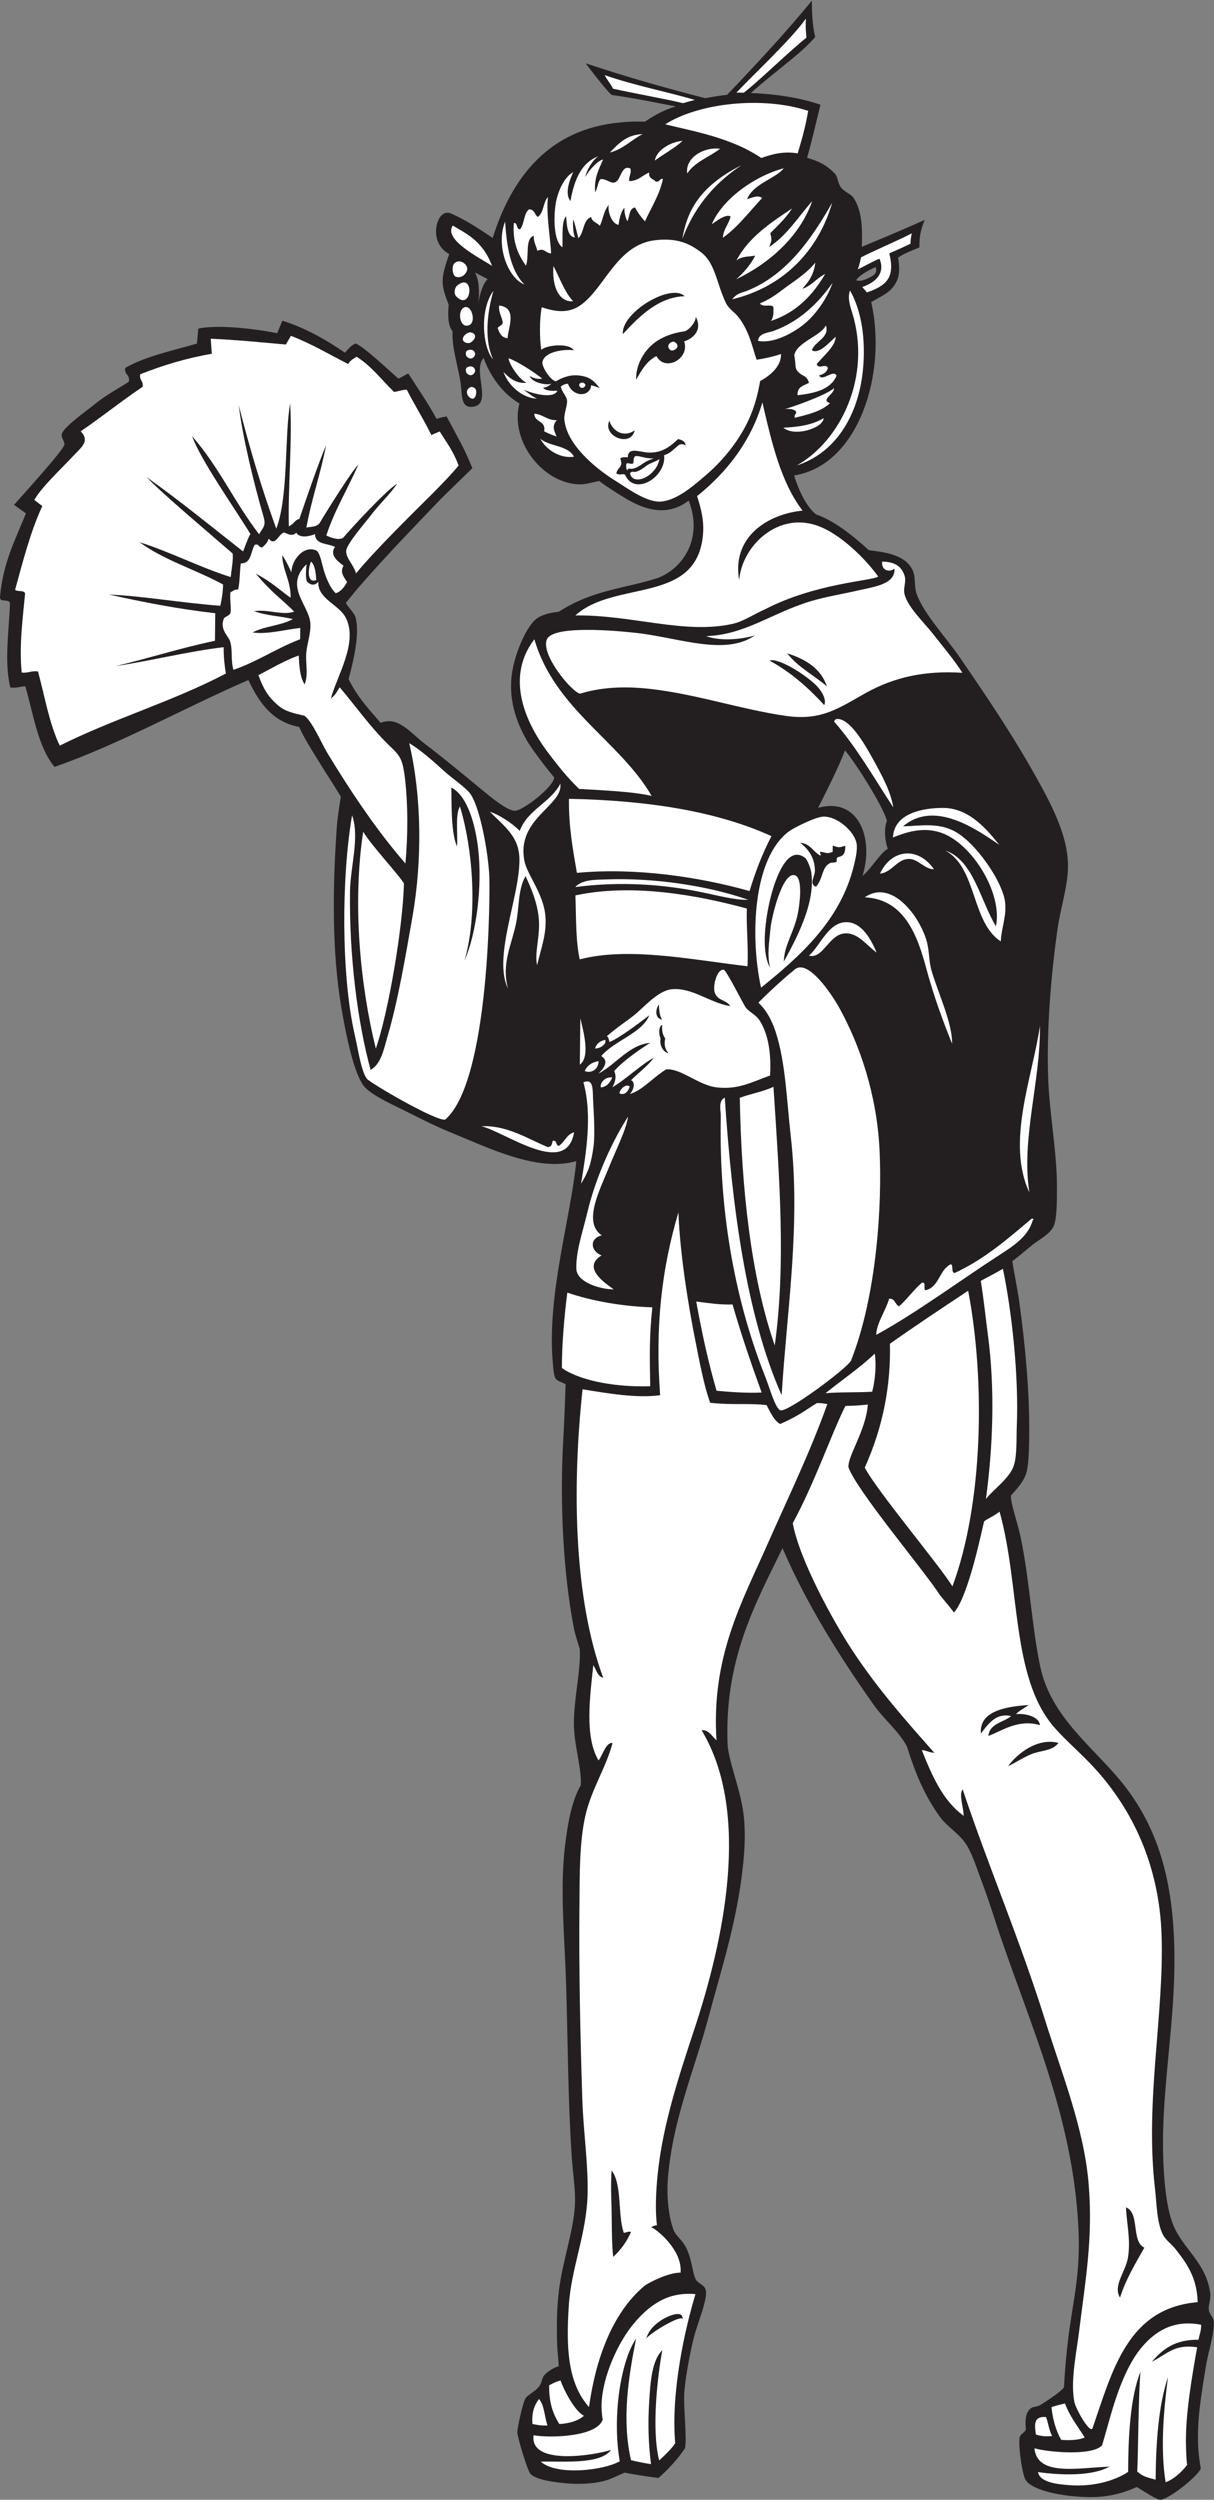
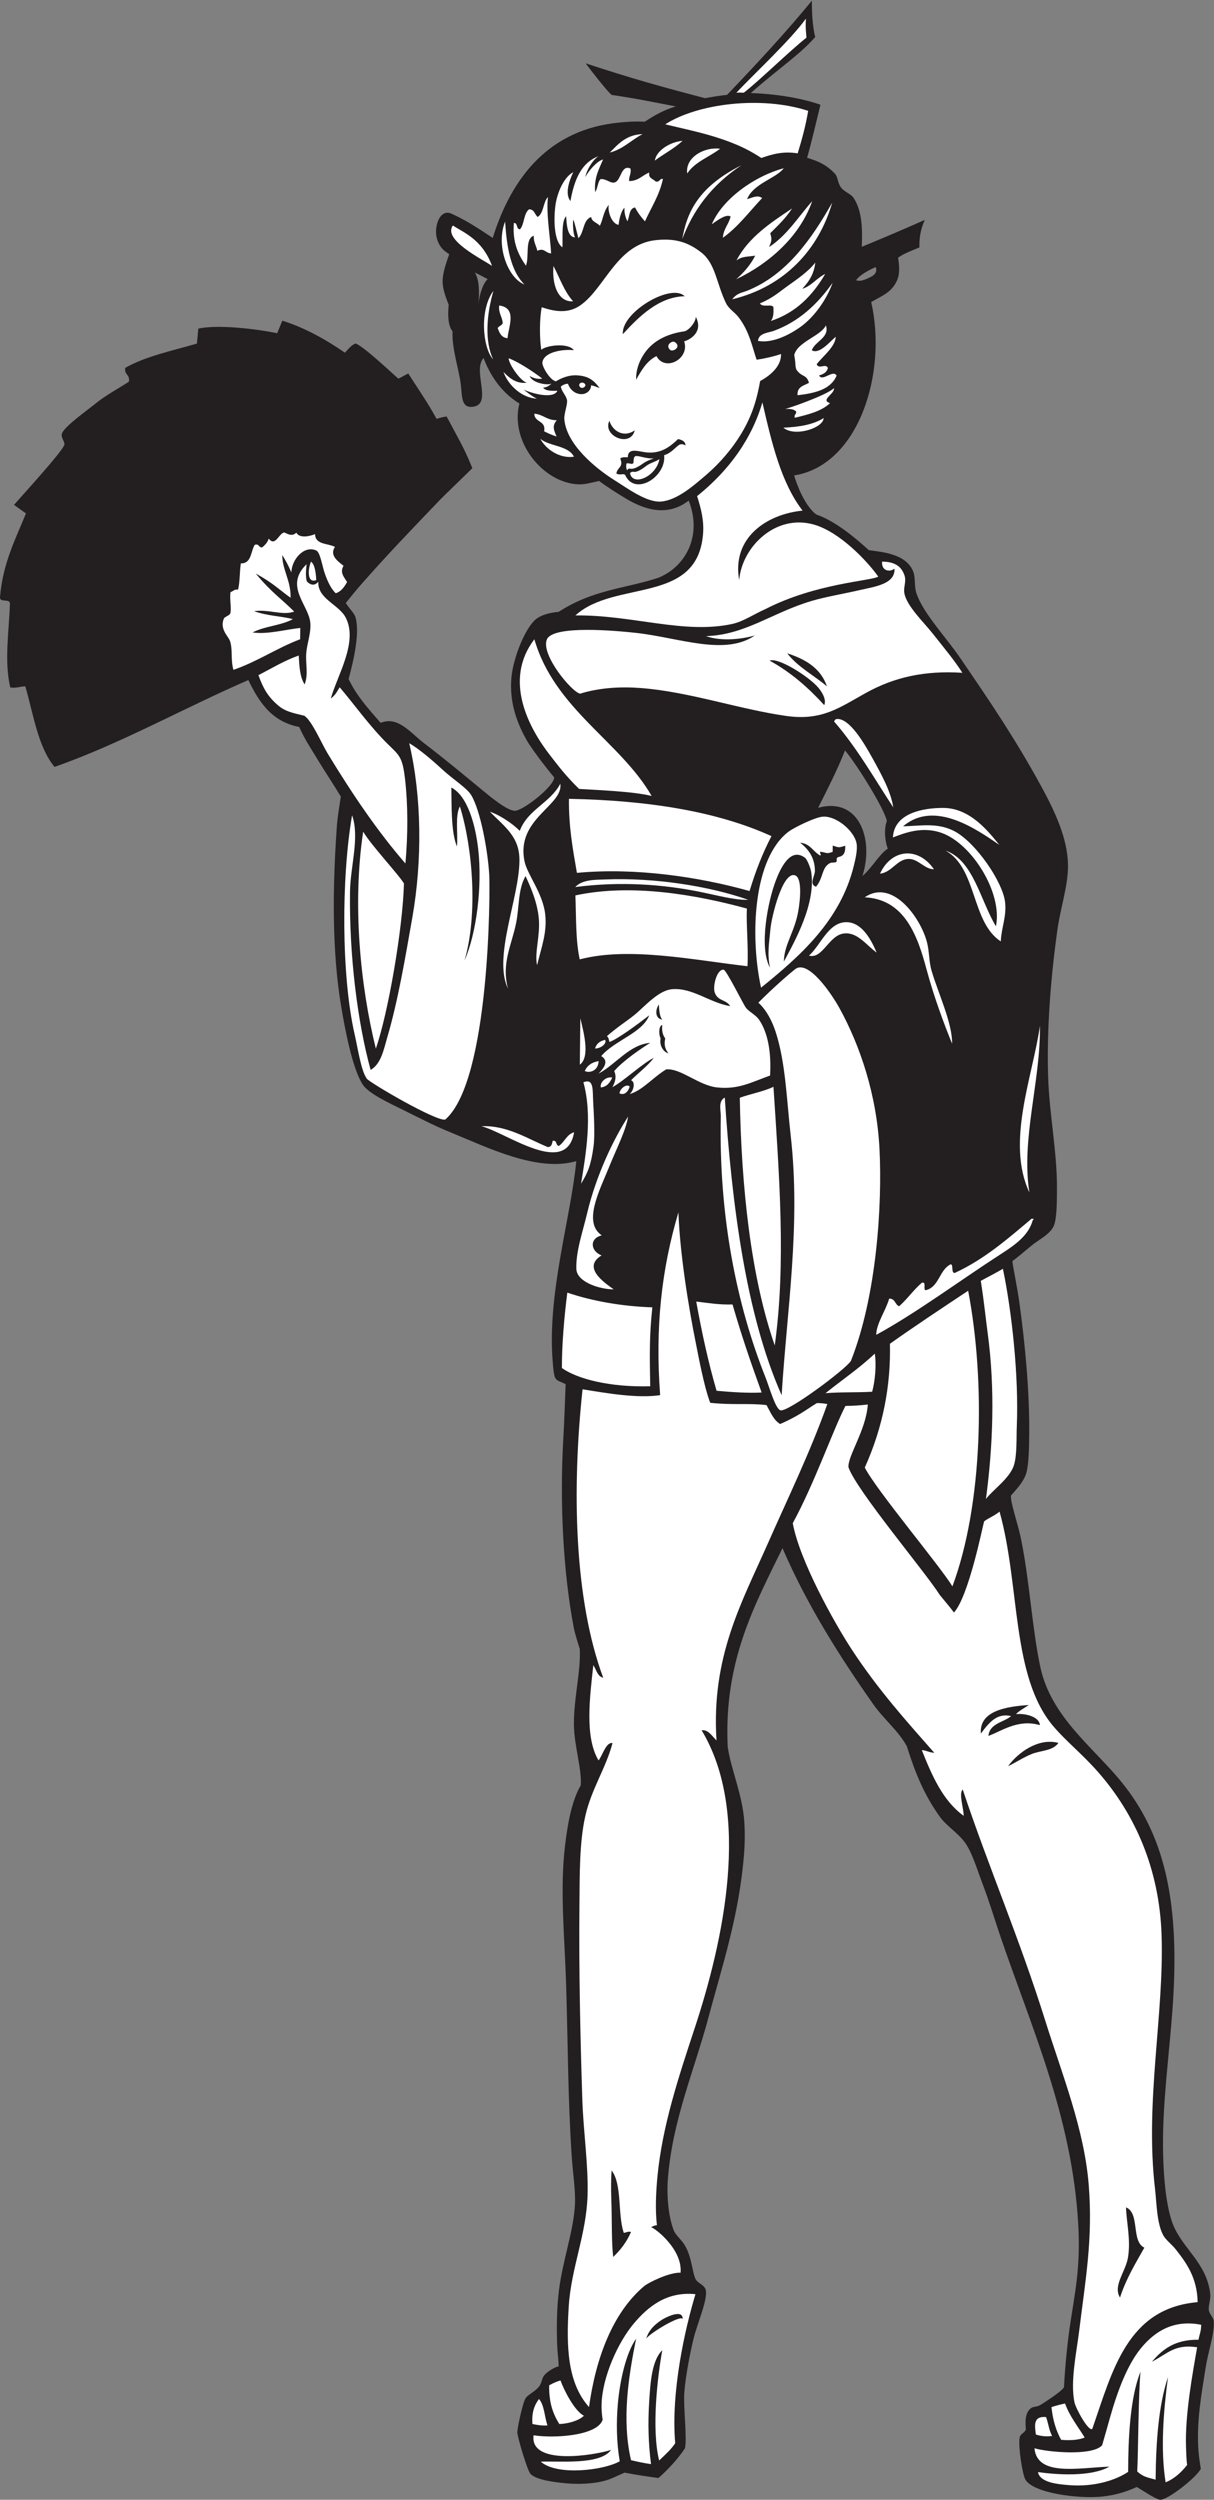
<svg xmlns="http://www.w3.org/2000/svg" viewBox="0 0 465.147 957.187" height="957.187" width="465.147" xml:space="preserve" id="svg2" version="1.1">
  <rect x="0" y="0" width="465.147" height="957.187" fill="#808080" stroke="none" />
  <defs id="defs6" />
  <g transform="matrix(1.333,0,0,-1.333,0,957.187)" id="g10">
    <g transform="scale(0.1)" id="g12">
      <path id="path14" style="fill:#231f20;fill-opacity:1;fill-rule:evenodd;stroke:none" d="m 2157.9,6913.41 c 60.36,-1.8 138.1,-11.78 200.36,-33.55 -12.46,-50.31 -24.17,-102.48 -38.36,-152.41 27.24,-8.62 52.48,-16.66 80.29,-46.06 8.42,-8.91 7.1,-26.18 17.56,-39.79 9.52,-12.39 28.46,-18.05 35.7,-29.19 24.22,-37.37 25.74,-85.24 23.66,-140.67 66.36,27.51 106.53,44.16 180.85,77.23 -13.44,-32.05 -15.3,-51.44 -15.26,-79.04 -26.86,-11.02 -44.34,-17.55 -61.24,-29.38 3.65,-22.12 4.56,-44.76 -0.93,-59.94 -14.05,-38.84 -44.67,-49.07 -76.35,-67.57 46.65,-205.16 -36.47,-468.97 -221.43,-498.02 7.41,-27.36 31.35,-88.32 63.57,-112.3 53.15,-17.9 110.28,-65.25 150.98,-102.37 40.34,-5.41 108.87,-11.17 128.03,-62.69 6.96,-18.64 1.35,-41.43 10.1,-64.91 21.33,-57.23 83.55,-122.25 124.02,-181.36 85.73,-125.16 160.03,-234.77 233.6,-369.76 37.66,-69.13 75.33,-147.51 76.76,-224.06 1.12,-60.15 -21.65,-123.56 -30.87,-190.46 -18.35,-132.9 -30.76,-283.29 -26.19,-420.95 3.51,-106.39 26.17,-216.89 25.3,-320.7 -0.2,-24.87 0.6,-81.46 -8.34,-104.31 -9.2,-23.49 -36.21,-37.07 -58.19,-53.37 -12.41,-9.21 -38.73,-32.98 -61.73,-49.73 3.51,-25.75 14.68,-78.26 20.29,-119.03 16.85,-122.5 29.47,-257.29 28.28,-378.34 -0.34,-35.41 -1,-87 -8.42,-111.5 -7.42,-24.55 -25.83,-43.69 -43.9,-64.33 -2.83,-17.09 18.59,-77.32 27.51,-119.11 25.62,-120.13 32.71,-263.03 57.1,-375.05 31.19,-143.12 152.57,-229.41 234.02,-330.16 119.57,-147.89 163.44,-331.94 148.17,-610.05 -7.06,-128.53 -25.63,-255.34 -29.4,-384.91 -2.71,-93.324 3.6,-216.09 29.37,-277.535 28.64,-68.25 95.42,-108.672 105.88,-195.555 2,-16.64 -5.62,-34.015 -4.11,-46.765 1.56,-13.078 13.19,-21.067 14.05,-32.551 2.74,-36.672 -15.85,-86.68 -23.04,-132.961 -11.98,-76.824 -27.16,-156.883 -20.64,-240.984 1.37,-17.637 4.59,-36.789 6.65,-50.481 C 3435.25,60.195 3355.76,-0.227 3335.43,0 c -11.57,0.129 -45.63,23.602 -68.01,36.738 -32.13,-14.805 -64.01,-23.957 -101.11,-27.695 -64.83,-6.535 -196.2,9.375 -219.08,49.188 -8.12,14.16 -20.49,91.132 -16.69,118.996 1.8,13.234 13.97,13.281 18.27,25 -1.96,22.644 -1.86,40.703 7.78,53.914 11.43,15.664 19.5,6.855 36.2,17.609 2.85,1.824 60.37,37.871 65.5,49.707 3.13,60.242 9.68,124.395 16.1,169.012 14.59,101.679 32.04,170.312 24.85,298.547 -17.65,314.434 -138.86,574.364 -228.46,841.334 -13.21,39.43 -28.36,89.01 -45.34,133.71 -17.21,45.33 -31.9,95.48 -52.67,122.98 -21.41,28.41 -52.58,46.91 -71.2,72.79 -45.19,62.77 -70.8,125.81 -95,202.63 -23.11,43.08 -66.24,77.81 -95.89,119.86 -95.8,135.89 -190.76,285.24 -261.52,449.28 -77.96,-160.47 -169.36,-322.13 -157.43,-570.72 9.62,-67.18 43.27,-137.63 48,-220.13 1.58,-27.53 1.31,-57.54 -0.94,-86.39 -13.78,-176.66 -62.61,-321.8 -102.33,-470.52 -40.97,-153.31 -103.55,-295.01 -116.66,-463.164 -3.89,-49.844 1.39,-107.988 16.39,-147.785 5.63,-14.942 20.87,-25.586 31.92,-43.551 20.74,-33.684 21.69,-79.535 31.34,-97.539 6.69,-12.473 23.8,-15.84 28.5,-29.113 8.69,-24.661 -22.74,-95.247 -33.93,-140.04 -10.21,-40.808 -23.36,-109.121 -26.9,-154.511 -3.43,-44.035 8.02,-129.024 1.84,-162.032 -19.57,-30.273 -52.94,-65.695 -76.55,-85.578 -29.46,3.996 -63.46,8.852 -97.03,15.461 -27.79,-11.867 -38.82,-18.809 -61.47,-24.531 -31.52,-7.969 -74.25,-9.324 -108.07,-6.027 -26.64,2.609 -81.95,8.301 -100.52,26.301 -9.8,9.5 -37.88,106.921 -38.3,119.231 -0.46,13.394 15.43,83.648 22.66,96.949 6.63,12.207 27.29,19.414 39.99,35.567 7.48,9.523 8,24.406 14.75,32.246 11.63,13.507 33.3,24.336 41.55,25.578 -0.84,21.828 -3.71,38.984 -4.58,64.023 -1.81,52.754 -0.71,107.285 5.3,154.754 10.96,86.496 41.42,167.707 45.86,244.309 2.36,40.683 -6.05,91.746 -9.27,140.508 -11.03,167.065 -10.65,319.715 -16.18,497.015 -4.19,134.13 -18.2,269.43 -2.89,396.05 7.12,58.87 18.66,127.67 45.09,172.33 3.47,48.12 -19.5,114.17 -19.69,176.62 -0.21,75.41 20.58,153.93 16.77,215.82 -2.81,8.28 -13.43,40.93 -17.35,61.4 -30.25,158.6 -40.24,357.46 -30.14,536.76 3.04,54.05 5.17,113.86 6.93,161.64 -11.76,6.69 -25.07,8.26 -30.17,18.62 -4.35,8.83 -6.07,35.77 -6.73,43.28 -17.22,197.16 52.17,416.44 67.51,578.9 -112.23,-32.6 -255.61,39.58 -362.71,83.15 -47.88,19.49 -86.98,40.33 -132.52,62.65 -45.9,22.5 -101.36,48.51 -118.01,73.3 -29.91,44.52 -51.35,158.7 -62.37,223.89 -27.047,160 -25.074,347.46 -12.304,522.16 1.558,21.4 6.777,54.06 11.179,81.9 -26.144,43.09 -40.363,63.37 -59.652,95.04 -22.277,36.57 -45.105,70.85 -60.059,105.06 -79.105,15.2 -115.879,71.82 -146.136,134.8 -185.817,-80.65 -368.719,-183.69 -557.153,-249.54 -47.695,57.8 -60.308,149.94 -83.886,231.33 -15.332,-0.11 -25.242,-5.75 -43.238,-3.13 -17.746,74.09 -3.894,158.97 -0.973,241.22 -0.453,14.99 -30.125,1.39 -28.598,18.32 8.16,97.22 44.184,165.95 74.625,240.4 l -34.352,24.59 c 16.684,19.45 139.106,153.02 144.5,172.22 2.594,9.24 -10.668,20.54 -6.843,32.47 6.422,20.04 73.73,67.64 90.898,81.82 35.602,29.41 74.508,49.28 101.531,67.3 4.196,20.72 -13.906,19.63 -10.359,39.71 58.629,33.51 134.82,49.05 205.973,69.76 l 4.066,43.16 c 56.234,11.53 155.582,0.6 226.672,-13.27 l 14.793,35.84 c 65.648,-20.05 129.434,-56.98 179.883,-91.89 9.173,9.52 17.663,21.57 30.663,26.48 22.97,-8.28 98.22,-79.31 122.69,-100.79 6.18,1.56 15.69,8.34 28.72,14.65 27.47,-43.17 56.72,-84.59 81.39,-130.5 6.41,2.44 17.68,5.38 28.88,6.89 12.91,-23.84 23.07,-42.68 38.81,-72.44 9.74,-18.42 19.51,-37.59 35.17,-75.98 -22.34,-22.32 -81.1,-78.44 -94.61,-92.58 -79.18,-82.81 -143.94,-149.36 -225.86,-242.34 -11.36,-12.91 -30.94,-36.78 -43.349,-52.38 8.389,-13.9 24.619,-29.23 27.929,-41.06 9.06,-32.38 2.57,-78.03 -4.85,-115.16 -4.06,-20.27 -10.15,-44.26 -15.03,-62.24 24.43,-50.27 55.7,-83.83 92.19,-125.82 49.97,20.43 85.77,-28.85 125.35,-58.96 57.51,-43.74 111.8,-88.88 167.74,-135.03 23.55,-19.43 70.92,-58.79 92.97,-58.62 22.67,0.17 112.2,69.23 112.66,95.97 -30.12,35.91 -66.57,85.2 -78.06,105.27 -26.25,45.82 -51.35,106.66 -44.84,180.49 5.44,61.62 41.62,145.28 70.25,168.44 15.84,12.83 40.45,19.13 65.47,21.26 99.54,64.03 187.44,65.96 285.04,97.33 75.42,28.85 130.3,117.19 88.82,222.25 -57.1,-43.88 -119.63,-30.65 -179.95,5.56 -27.02,16.23 -56.99,35.14 -77.48,50.91 -24.49,-5.52 -41.62,-10.48 -58.87,-9.82 -102.76,3.87 -198.21,123.29 -170.28,232.27 -38.68,23.42 -77.88,64.11 -102.99,130.73 -32.95,-36.22 26.95,-132.55 -30.33,-140.08 -34.24,-4.5 -30.89,28.58 -35.28,65.19 -5.01,41.61 -26.05,102.3 -23.56,151.47 -16.84,20.12 -12,63.87 -11.16,76.25 -22.24,58.04 -24.52,72.11 1.6,145.27 -10.13,7.66 -22.26,12.25 -32.66,36.76 -14.96,35.25 3.52,95.8 38.98,79.74 41.4,-18.74 69.64,-37.14 118.69,-69.73 54.85,175.38 162.7,311.82 362.72,331.33 17.71,1.73 41.17,3.97 74.4,2.58 34.24,22.49 56.36,33.6 88.87,43.9 -69.12,13.13 -111.69,22.52 -184.02,32.95 -10.11,6.71 -67.08,79.45 -74.6,90.82 127.74,-42.5 226.16,-69.7 342.91,-100.07 22.66,3.98 40.03,7.04 63.27,9.48 78.21,81.75 172.4,182.65 243.82,270.72 -0.14,-30.06 1.49,-73.96 9.66,-104.52 -46.1,-52.37 -99.21,-85.4 -185.37,-161.02 z m 359.27,-499.91 c 3.61,-10.84 1.33,-18.73 -10.93,-26.51 -23.71,-12.83 -34.39,-14.6 -45.39,-11.49 8.4,14.48 38.24,30.39 56.32,38 z m -1152.24,-15.39 c 12.25,-6.4 24.51,-12.8 36.77,-19.2 -16.02,-15.42 -24,-49.54 -27.18,-73.53 4.27,33.57 3.19,71.94 -9.59,92.73 z M 2428.87,5025.04 c 36.36,-43.61 114.79,-170.59 120.26,-202.99 -9.24,-23.12 -5.03,-60.08 2.75,-79.23 -23.6,-14.57 -44.84,-54.46 -72.86,-78.41 34.03,107.43 -10.98,228.05 -127.48,195.8 25.8,51.28 55.6,109.38 77.33,164.83 v 0" />
      <path id="path16" style="fill:#ffffff;fill-opacity:1;fill-rule:evenodd;stroke:none" d="m 2316.52,7127.25 c -1.99,-27.97 1,-43.02 1.46,-54.75 -46.3,-36.28 -140.37,-128.09 -180.11,-158.14 -10.07,0.54 -16.07,0.65 -21.3,-0.21 48.07,51.87 155.73,151.16 199.95,213.1 v 0" />
-       <path id="path18" style="fill:#ffffff;fill-opacity:1;fill-rule:evenodd;stroke:none" d="m 1738.37,6964.86 c 82.77,-29.25 183.23,-48.6 258.89,-71.36 -20.92,-5.07 -22.97,-6.12 -34.15,-9.23 -40.1,10.39 -145.04,28.91 -201.01,41.66 -6.39,13.65 -19.17,27.66 -23.73,38.93 v 0" />
      <path id="path20" style="fill:#ffffff;fill-opacity:1;fill-rule:evenodd;stroke:none" d="m 2322.96,6862.25 c -7.21,-43.6 -18.28,-83.25 -30.14,-122.09 -40.51,6.57 -71.29,-1.62 -104.55,-13.26 -32.59,21.33 -58.32,33.35 -85.91,44.14 -61.77,24.13 -114.89,34.53 -190.25,52.48 93.98,60.42 277.62,82.29 410.85,38.73 v 0" />
      <path id="path22" style="fill:#ffffff;fill-opacity:1;fill-rule:evenodd;stroke:none" d="m 1451.84,6544.12 c 4.74,-73.71 15.89,-141.16 55.63,-180.61 -46.81,17.43 -83.4,110.97 -55.63,180.61 v 0" />
-       <path id="path24" style="fill:#ffffff;fill-opacity:1;fill-rule:evenodd;stroke:none" d="m 2617.45,6480.93 c -26.72,-13.17 -36.66,-16.8 -61.34,-28.05 17.59,-70.58 -8.88,-92.84 -64.77,-112.45 -2.06,5.16 -9.31,10.78 -12.73,15.77 51.83,18.35 63.05,49.84 49.26,81.44 -24.35,-10.2 -40.98,-20.79 -62.26,-30.58 5.09,13.16 6.54,23.03 9.38,34.45 27.95,14.83 115.02,52.28 146.1,69.14 -3.4,-11.08 -4.41,-26.9 -3.64,-29.72 v 0" />
      <path id="path26" style="fill:#ffffff;fill-opacity:1;fill-rule:evenodd;stroke:none" d="m 1301.75,6532.96 c 27.87,-19.25 84.08,-38.25 112.57,-116.2 -27.27,18.98 -142.66,75 -112.57,116.2 v 0" />
      <path id="path28" style="fill:#ffffff;fill-opacity:1;fill-rule:evenodd;stroke:none" d="m 1590.86,6416.6 c 18.12,-34.51 31.28,-73.87 56.5,-101.42 -42.7,-3.04 -61.17,46.44 -56.5,101.42 v 0" />
-       <path id="path30" style="fill:#ffffff;fill-opacity:1;fill-rule:evenodd;stroke:none" d="m 2443.33,6346.1 c 33.98,-59.69 45.34,-142.94 37.13,-227.22 -13.38,-137.42 -83.12,-241.01 -190.21,-275.15 125.31,70.27 215.64,253.67 159.59,437.5 -5.93,19.45 -14.55,43.38 -6.51,64.87 v 0" />
      <path id="path32" style="fill:#ffffff;fill-opacity:1;fill-rule:evenodd;stroke:none" d="m 1926.65,6175.32 c -15.85,13.2 5.03,28.38 13.39,22.5 19.67,-13.83 -5.88,-28.76 -13.39,-22.5 v 0" />
      <path id="path34" style="fill:#ffffff;fill-opacity:1;fill-rule:evenodd;stroke:none" d="m 1665.56,6077.43 c 5.43,9.7 22.94,0.61 15.12,-7.43 -8.9,-9.16 -18.61,1.19 -15.12,7.43 v 0" />
-       <path id="path36" style="fill:#ffffff;fill-opacity:1;fill-rule:evenodd;stroke:none" d="m 1364.63,6065.69 c 8.05,-5.52 3.61,-30.43 -5.84,-30.22 -11.61,0.25 -22.33,17.17 -13.46,27.67 6.33,7.49 12.06,7.53 19.3,2.55 z m -57.46,359.69 c 16.53,13.22 37.76,-5.72 35.81,-18.39 -1.96,-12.74 -15.54,-26.8 -32.63,-21.25 -9.71,3.15 -13.54,31.35 -3.18,39.64 z m 8.22,-63.82 c 50.25,37.9 40.59,-77.87 -3.94,-32.36 -7.72,7.89 -5.59,25.16 3.94,32.36 z m 15.56,-65.88 c 24.68,18.32 43.35,-50.13 10.25,-50.52 -20.06,-0.24 -25.04,39.52 -10.25,50.52 z m 31.22,-73.92 c 9.62,-8.47 -3.21,-21.76 -10.26,-25.37 -9.06,-4.63 -29.2,3.18 -18.63,18.49 6.52,9.43 19.14,15.48 28.89,6.88 z m -0.96,-48.76 c 10.3,-9.92 0.03,-21.03 -6.74,-22.05 -6.76,-1.01 -18.13,5.14 -14.9,18.69 1.39,5.77 15.24,9.53 21.64,3.36 z m 0,-47.96 c 10.3,-9.92 0.03,-21.04 -6.74,-22.05 -6.76,-1.01 -18.13,5.14 -14.9,18.69 1.39,5.78 15.24,9.53 21.64,3.36 v 0" />
      <path id="path38" style="fill:#ffffff;fill-opacity:1;fill-rule:evenodd;stroke:none" d="m 2191.42,6024.84 c 26.56,-115.3 53.39,-230.31 115.42,-310.89 -102.34,-10.13 -203.93,-77.2 -182.19,-199.63 7.95,94.77 103.79,190.53 214.16,159.68 74.71,-20.88 154.11,-105.11 185.58,-149.64 -17.77,-12.18 -179.55,-18.68 -325.04,-93.65 -32.33,-14.1 -62.19,-35.16 -94.07,-42.19 -138.4,-30.49 -288.29,26.26 -451.36,24.36 113.26,102.92 348.44,30.66 366.59,230.93 3.96,39.07 -5.08,75.06 -16.78,111.8 117.04,94.01 166,194.86 187.69,269.23 z m -175.31,430.32 c 40.6,-31.86 43.34,-88.65 70.41,-144.77 8.49,-17.57 23.81,-25.07 35.57,-40 32.14,-40.78 40.25,-87.51 52.67,-122.97 23.02,3.15 50.68,9.61 70.1,16.44 1.51,-39.09 -38.17,-65.96 -59.97,-77.76 -6.24,-34.95 -13.14,-60.78 -22.55,-86.16 -26.81,-72.36 -80.11,-139.14 -135.23,-185.74 -29.54,-24.97 -79.4,-70.32 -126.82,-74.22 -41.13,-3.37 -95.33,37.03 -136.11,62.69 -52.16,32.8 -136.72,101.77 -142.11,174.36 -1.14,15.35 9.59,41.37 7.78,53.92 -1.94,13.39 -16.96,26.51 -17.56,39.79 6.82,4.89 14.47,8.11 20.31,7.44 5.95,-17.3 20.45,-28.82 37.04,-29.66 17.04,-0.87 29.46,11.78 29.43,25.35 6.68,-0.87 16.03,-4.97 24.77,-7.94 -17.1,21.62 -30.91,35.23 -68,36.73 -18.83,0.77 -40.98,-6.68 -57.8,-17.36 -17.05,2.85 -40.66,42.93 -39.01,54.43 4.4,30.35 59.1,38.41 90.39,35.01 -15.53,22.08 -79.67,14.37 -93.59,1.02 -5.2,33.23 -5.25,89.4 1.33,122.39 44.88,-15.33 79.92,-16.36 111.67,5.99 69.94,49.2 104.32,174.68 215.81,186.7 53.47,5.75 91.52,-4.33 131.47,-35.68 z m -225.79,-234.35 c 47.63,52.32 104.64,107.44 177.61,108.87 -38.04,39.17 -183.2,-46.39 -177.61,-108.87 z m 176.52,8.08 c -47.82,-6.82 -87.15,-25.64 -112.27,-59.98 -13.52,-18.5 -27.17,-46.57 -26.06,-78.92 15.24,26.89 30.37,53.89 58.35,67.76 25.2,-46.42 96.7,-7.09 79.66,42.34 20.86,6.23 54.77,29.16 33.54,70.48 -0.7,-16.98 -21.6,-40.02 -33.22,-41.68 z m -142.38,-284.4 c -34.5,-23.27 -65,0.83 -72.84,27.53 -21.04,-43.34 60.41,-78.51 72.84,-27.53 z m 124.59,-25.03 c -22.14,-20.9 -46.71,-41.11 -86.82,-38.66 -24.75,1.52 -57.11,16.83 -57.75,-13.77 -8.87,0.58 -17.35,0.74 -21.64,-3.36 9.97,-25.58 -7.56,-23.54 -11.27,-43.08 10.65,-6.36 18.27,0.97 25.16,-3.88 27.85,-63 119.33,-5.5 112.22,56.38 21.02,6.42 30.03,20.93 43.95,30.3 5.07,1.68 10.13,2.18 17.56,-2.16 -0.69,12.39 -10.54,15.8 -21.41,18.23 v 0" />
      <path id="path40" style="fill:#ffffff;fill-opacity:1;fill-rule:evenodd;stroke:none" d="m 2367.34,5979.71 c -0.08,-28.37 -83.6,-55.3 -115.52,-27.55 45.63,1.91 86.32,8.86 115.52,27.55 z m -814.29,-59.53 c 26.99,-22.25 80.32,-18.75 96.64,-51.46 -41.21,-5.85 -80.35,21.08 -96.64,51.46 z m -17.21,72.19 c 25.71,-2.14 36.15,-19.23 64.59,-18.71 -13.93,-15.81 -8.99,-28.19 -0.51,-46.8 -13.1,3.82 -24.57,9.21 -35.84,14.8 6.05,32.05 -28.26,24.59 -28.24,50.71 z m -73.88,159.22 c 26.63,-9.59 69.57,-37.53 96.77,-58.41 -11.13,-2.03 -23.13,-0.15 -36.39,7.45 8.12,-21.47 55.16,-27.9 62.97,-21.45 -6.66,-7.55 -16.25,-11.66 -24.22,-11.9 6.47,-9.73 24.82,-9.58 41.04,-9.14 -11.11,-24.42 -72.13,-8.2 -97.17,3.5 0.59,-0.62 27.77,-22.3 38.54,-26.15 -41.87,1.79 -81.64,36.44 -96.37,76.65 24.29,-25.25 43.08,-33.19 66.89,-30.98 -20.3,7.08 -51.52,54.21 -52.06,70.43 z m -27.16,151.5 c 54.03,-6.66 25.16,-65.45 24.2,-93.87 -17.91,1.48 -23.39,15.11 -28.5,29.11 3.5,6.13 12.03,7.12 14.56,14.24 -1.4,18.82 -12.62,28.02 -10.26,50.52 z m 140.21,311.68 c -5.71,-47.89 7.44,-121.77 9.03,-162.1 -17.99,1.81 -19.05,16.85 -39.51,7.63 -3.26,14.62 -11.16,24.7 -10.33,43.32 -26.4,-9.42 -12.11,-60.43 -22.54,-86.16 -21.53,31.17 -39.14,66.17 -34.67,122.78 12.5,0.37 5.57,-18.3 17.81,-18.19 12.79,14.83 10.14,45.45 25.83,57.32 15.92,0.15 15.99,-15.21 24.96,-21.87 17.68,11.05 15.21,42.68 29.42,57.27 z M 1720.3,6732 c -15.57,-9.36 -34.17,-39.29 -37.92,-59.87 10.32,19.41 35.05,46.93 51.01,50.41 -12.51,-29.63 -26.27,-53.21 -22.62,-93.36 6.83,7.57 7.39,31.28 15.96,37.09 17.19,1.15 29.4,-14.7 41.95,-8.93 17.19,7.92 17.02,51.16 43.63,39.13 2.64,-16.04 -5.02,-21.55 -4,-35.95 27.06,0.25 38.04,16.93 57.88,24.57 -3.04,-17.22 11.08,-17.66 17.73,-25.4 13.4,-4 10.35,8.83 21.68,6.97 -10.41,-47.61 -33.86,-81.89 -51.73,-121.85 -10.87,11.93 -20.73,24.85 -28.38,39.91 -17.69,-2.54 -15.32,-25.58 -22.02,-39.36 -3.14,4.29 -9.86,22.36 -8.47,38.72 -11.48,-11.32 -15.98,-38.96 -16.86,-49.24 -19.78,2.48 -32.4,38.88 -28.16,57.91 -17,-22.81 -15.51,-39.67 -25.87,-60.93 -7.25,9.53 -22.73,11.01 -24.93,25.48 -24.03,-8.19 -20.04,-45.03 -36.66,-60.81 -3.69,13.71 -11.06,46.03 -14.48,53.14 -2.44,-6.21 -0.75,-42.68 4.91,-50.91 -22.07,0.97 -24.29,36.61 -25.53,60.71 -14.22,-13.67 -9.42,-60.73 -10.78,-89.11 -23,14.96 -26,74.76 -20.31,119.02 5.41,41.95 27.25,84.9 51.46,96.65 -8.3,-16.83 -26.53,-60.79 -8.1,-82.72 11.35,63.7 32.47,110.75 80.61,128.73 z m 126.69,63.43 c -32.36,-16.67 -55.32,-42.95 -94.18,-52.98 24.49,24.74 47.14,51.32 94.18,52.98 z m 115,-19.25 c -23.62,-21.96 -53.68,-37.34 -79.81,-56.74 4.19,27.28 40.73,52.98 79.81,56.74 z m 107.77,-22.79 c -31.17,-23.95 -72.5,-37.52 -94.39,-70.97 -6.67,46.14 49.58,77.26 94.39,70.97 z m 182.99,-55.99 c -21.43,-29.06 -87.74,-43.78 -105.37,-88.86 18.01,5.57 31.08,12.5 43.23,3.13 -36.79,-38.82 -68.75,-82.6 -112.84,-113.97 1.72,26.14 17.02,38.41 22.27,60.95 -10.66,7.76 -33.54,-6.92 -54.13,-22.39 29.46,70.67 119.58,137.44 206.84,161.14 z m 81.77,-94.5 c -34.61,-99.3 -120.64,-177.57 -218.46,-224.44 21.73,19.06 40.85,40.77 54.75,67.82 -23.24,-3.44 -38.18,-1.69 -54.15,-13.82 35.96,67.61 98.39,108.13 160.03,149.47 -18.92,-28.69 -37.11,-45.44 -62.77,-71.25 6.72,-20.97 1.9,-25.72 -3.24,-39.64 51.43,33.58 83.86,86.59 123.84,131.86 z m 57.57,-4.22 c -39.08,-136 -138.38,-241.98 -287.45,-277.69 14.32,18.46 28.61,18.74 43.47,24.73 113.23,45.59 185.11,148.98 243.98,252.96 z m -48.69,-172.29 c -4.37,-46.04 -35.16,-70.44 -36.82,-75.2 26.92,8.91 41,30.9 65.27,42.49 -35.91,-61.57 -83.62,-111.09 -156.28,-135.11 9.75,12.21 7.3,29.31 7.63,39.52 -4.2,11.02 -32.37,-2.07 -38.77,11.17 36.52,15.29 52.29,30.51 79.03,49.6 28.85,20.6 60.17,41.87 79.94,67.53 z m 30.45,-180.34 c 11.89,-35.25 -31.51,-45.42 -40.39,-71.56 21.05,-12.84 51.35,24.13 68.83,38.85 -1.57,-28.77 -36.16,-55.23 -54.86,-78.61 5.53,-16.63 26.16,3.64 32.28,-11.14 -3.19,-12.53 -13.25,-18.03 -25.43,-21.33 9.82,-19.37 40.04,18.29 50.39,-0.55 -16.64,-40.01 -62.2,-50.48 -112.22,-56.38 -1.8,24.88 18.2,27.5 32.8,35.63 -6.08,21.87 -17.87,18.26 -28.49,29.12 -6.03,6.15 -10.03,8.57 -10.53,25.32 -0.21,7.22 -3.19,25.81 -3.33,25.23 8.58,38.12 77.31,55.09 90.95,85.42 z m 23.23,-180.26 c 2.59,-16.88 -40.38,-34.18 -11.27,-43.08 -24.51,-23.48 -62.86,-32.82 -101.26,-42.1 -2.87,10.21 5.17,9.26 3.79,17.96 -6.11,7.08 -18.54,7.96 -32.32,7.55 0.3,-2.17 120.62,38.97 141.06,59.67 v 0" />
      <path id="path42" style="fill:#ffffff;fill-opacity:1;fill-rule:evenodd;stroke:none" d="m 1895.41,5861.93 c -8.75,-49.77 -75.42,-78.91 -84.25,-41.77 -0.82,2.74 5.23,6.34 9.54,5.24 8.86,-2.25 22.66,6.05 36.94,17.05 11.13,8.57 26.05,11.38 37.77,19.48 z m -69.3,8.47 c 10.52,2.35 30.44,-8.24 53.53,-6.43 -29.94,-9.58 -31.98,-17.38 -48.9,-25.49 -22.19,-10.64 -21.57,2.37 -27.78,-8.66 -2.44,2.31 -4.1,10.98 -2.28,19.25 6.14,3.16 13.32,-3.5 18.95,0.44 3.38,2.35 -1.21,15.91 6.48,20.89 v 0" />
      <path id="path44" style="fill:#ffffff;fill-opacity:1;fill-rule:evenodd;stroke:none" d="m 905.625,5646.41 c 0.191,-30.67 36.461,-26.05 57.191,-36.61 -16.453,-24.21 8.399,-41.65 24.622,-54.28 -10.907,-19.43 0.23,-30.56 10.281,-46.91 -8.164,-13.5 -16.418,-26.9 -32.746,-32.05 -12.91,12.62 -22.305,30.83 -31.766,57.95 -7.187,20.59 -12.621,59.98 -24.496,65.08 -36.07,15.46 -70.711,-27.69 -71.106,-63.09 -10.078,22.64 -17.429,35.72 -26.242,49.74 -0.418,-41.08 25.41,-74.85 23.867,-122.67 -32.945,23.57 -51.847,43.42 -100.054,69.5 46.176,-55.57 73.996,-72.44 110.422,-109.21 -33.301,-12.08 -73.641,7.38 -115.192,1.25 36.348,-13.52 77.77,-14.23 111.352,-22.81 -32.832,-18.61 -82.289,-20.23 -115.621,-38.35 41.812,-6.31 93.863,8.4 136.945,12.91 -0.113,-10.8 -0.234,-21.59 -0.352,-32.4 -67.515,-25.63 -122.464,-64.1 -191.761,-87.91 -8.489,30.02 -1.403,57.13 -9.906,82.91 -4.442,13.5 -30.665,33.95 -17.293,64.99 1.578,3.66 16.543,8.93 18.16,14.21 4.078,13.35 -2.383,39.67 0.668,61.2 7.547,1.99 10.371,8.81 21.672,6.96 5.656,22.13 4.293,51.43 8.027,75.52 31.43,-0.58 27.785,34.69 40.183,53.56 13.493,3.71 10.161,-9.05 21.524,-7.44 7.578,6.82 15.144,13.64 18.269,25 18.895,-23.56 27.844,12.16 43.391,17.54 4.059,1.4 21.797,-15.37 36,-0.39 9.113,-16.86 38.137,-10.75 53.961,-4.2 v 0" />
      <path id="path46" style="fill:#ffffff;fill-opacity:1;fill-rule:evenodd;stroke:none" d="m 2567.56,4861.46 c -55,83.88 -105.18,172.5 -170.13,246.67 1.64,3.18 3.25,6.4 7.3,7.12 37.32,3.87 80.96,-72.7 103.16,-112.73 26.74,-48.2 52.89,-96.07 59.67,-141.06 z m -956.91,68.03 c 8.7,-63.26 -127.52,-100.03 -103.23,-222.09 7.68,-38.56 52.38,-91.48 59.55,-151.86 6.13,-51.53 -9.54,-92.06 -23.21,-147.35 -7.99,35.77 9.37,84.04 5.06,133.15 -4.15,47.18 -23.14,90.48 -38.27,122.82 -21.87,-39.16 -17.72,-86.52 -26.66,-132.91 -12.08,-62.83 -43.75,-117.36 -23.67,-190.56 -44.18,91.01 33.37,261.95 32.84,370.47 -0.32,65.89 -41.38,93.82 -84.9,137.73 24.95,-7.66 63.88,-32.43 85.8,-54.94 22.93,61.5 87.75,80.18 116.69,135.54 z M 1383.92,3945.5 c 72.8,3.57 132.9,-36.14 190.14,-59.67 11.32,-0.65 12.48,9.1 14.61,17.84 13.53,2.56 7.7,-13.83 17.83,-14.6 16.46,11.11 22.27,33.06 43.64,39.13 -22.17,-130.57 -194.36,-0.95 -266.22,17.3 z m 284.19,310.13 c 6.96,-31.3 30.4,-109.95 -1.46,-133.2 0.49,44.4 0.97,88.8 1.46,133.2 z m 8.79,-183.71 c 31.02,11.81 26,-22.14 28.18,-57.91 1.93,-31.9 5.2,-94.37 1.15,-124.87 -7.19,-54.09 -15.78,-75.36 -36.1,-108.77 13.7,83.98 33.4,195.56 6.77,291.55 z m 128.54,-98.61 c -6.4,-40.2 -33.18,-91.54 -55.6,-147.01 -25.84,-63.9 -75.53,-157.45 -20.12,-194.18 -36.67,-9.07 -32.2,-45.58 -0.63,-57.61 -55.29,-33.87 4.62,-76.17 34.93,-97.58 -37.82,-0.11 -106.05,19.89 -107.36,58.77 -1.7,50.17 18.27,106.26 30.93,159.64 25.89,109.14 75.86,213.12 117.85,277.97 z m 1159.67,-293.46 c 6.44,0.95 7.35,-3.48 3.56,-3.64 -12.3,-46.09 -54.28,-73.71 -94.69,-99.76 -110.69,-71.38 -241.58,-168.21 -355.34,-230.15 0.23,32.56 27.26,69.19 37.14,104 17.59,0.6 16.44,-17.15 28.57,-21.91 23.65,20.72 41.59,47.27 65.53,67.68 14.16,3.18 2.42,-19 10.57,-21.71 39.67,9.2 39.08,59.56 72.82,74.81 7.87,-4.16 -0.01,-23.75 10.53,-25.31 85.9,39.6 153.01,98.4 221.31,155.99 z m -445.29,764.5 c -29.37,20.94 -54.52,58.83 -93.01,55.01 -44.93,-4.44 -61.7,-74.75 -101.5,-63.69 33.23,28.87 56.06,97.65 109.05,96.02 42.22,-1.3 68.27,-46.85 85.46,-87.34 z m -34.27,158.79 c 78.28,54.13 159.45,-56.34 178.61,-127.96 7.27,-27.13 5.63,-56.08 13.5,-82.95 18.4,-62.85 60.45,-151.89 58.92,-209.46 -22.39,55.07 -51.4,131.76 -73.28,213.22 -25.66,95.53 -62.45,201.68 -177.75,207.15 z m 503.6,-369.12 c 1.87,-161.09 -54.5,-324.43 -30.42,-478.49 -67.59,144.32 9.55,332.09 30.42,478.49 z m -459.66,437.04 c 32.8,71.32 109.14,78.76 154.94,12.71 -25.89,-0.55 -44.83,29.48 -71.68,29.59 -34.51,0.14 -48.63,-38.59 -83.26,-42.3 z m 342.92,82.67 c -65.14,44.63 -186.24,130.09 -276.64,53.41 48.77,0.57 100.76,12.42 151.04,-16.04 60.14,-34.05 133.97,-142.44 141.83,-199.56 5.72,-41.53 -10.27,-74.95 -12.06,-115.08 -85.23,55.5 -68.01,211.25 -159.16,260.96 80.27,-27.13 100.53,-143.82 145.24,-217.6 19.76,95.5 -68.49,236.74 -155.49,268.11 -55.69,20.08 -107.06,0.23 -140.55,-12.87 3.22,70.45 87.98,85.16 144.93,84.83 77.61,-0.46 129.86,-68.24 160.86,-106.16 v 0" />
      <path id="path48" style="fill:#ffffff;fill-opacity:1;fill-rule:evenodd;stroke:none" d="m 1043.91,4791.66 c 22.07,-37.99 104.7,-126.3 117.19,-148.89 -3.39,-129.91 -45.21,-371.36 -80.78,-474.34 -45.05,182.11 -67.61,415.44 -36.41,623.23 v 0" />
      <path id="path50" style="fill:#ffffff;fill-opacity:1;fill-rule:evenodd;stroke:none" d="m 2150.65,4595.98 c -38.83,-1.35 -89.44,12.99 -140.16,23.13 -104.88,20.98 -225.95,30.5 -357.03,13.47 20.74,22.38 59.33,20.75 87.4,21.88 139.54,5.59 297.55,-18.93 409.79,-58.48 v 0" />
      <path id="path52" style="fill:#ffffff;fill-opacity:1;fill-rule:evenodd;stroke:none" d="m 2083.25,4027.89 c 20.38,-307.3 60.79,-623.68 163.49,-855.04 14.9,243.39 55.36,487.04 26.12,744.96 -11.6,102.44 -14.71,211.63 -43.54,299.3 -9.89,30.04 -25.71,61.88 -49.5,83.34 42.61,43.18 90.11,83.96 105.46,96.05 37.11,29.26 104.25,-68.99 128.37,-113 58.8,-107.27 106.58,-248.05 114.41,-404.47 7.98,-159.34 -8.1,-420.59 -82.23,-607.53 -14.63,-24.04 -183.69,-149.98 -203.15,-141.81 -14.65,6.15 -31.48,67.19 -42.19,94.07 -83.07,208.39 -134.75,463.93 -128.63,750.25 0.35,15.87 -8.45,43.4 11.39,53.88 z m 452.4,1539.56 c 37.41,-0.55 55.72,-14.12 64.37,-40.31 5.71,-17.26 -3.72,-32.34 -0.55,-50.4 6.46,-36.72 54.92,-82.43 81.54,-116.09 32.51,-41.09 62.19,-76.45 85.18,-112.54 -108.12,6.83 -195.38,-12.36 -277.86,-58.17 -75.36,-41.86 -125.62,-80.16 -227.53,-65.93 -133.79,18.69 -278.41,69.2 -416.75,80.15 -58.64,4.65 -120.14,1.48 -176.58,-16.07 -23.79,4.27 -113.96,112.24 -95.51,155.84 17.8,42.05 201.83,24.75 255.82,18.82 123.67,-13.58 255.86,-67.22 341.95,-7.33 -33.19,-10.01 -94.23,-18.27 -140.43,-2.07 113.65,3.69 189.72,67.44 303.51,101.1 40.18,11.89 88.13,19.71 137.15,30.91 44.35,10.13 103.86,17.47 101.09,61.98 -14.16,-11.78 -38.47,-5.52 -35.4,20.11 z m -158.71,-358.29 c -17.63,51.6 -61.14,77.88 -114.17,94.84 30.24,-39.27 76.39,-62.95 114.17,-94.84 z m -25.24,-3.33 c -26.37,30.96 -114.6,87.43 -139.57,77.13 61.57,-33.55 111.73,-78.26 157.02,-127.73 7.31,16.53 -7.48,38.9 -17.45,50.6 z m -815.73,138.5 c 58.19,-200.68 246.49,-293.02 337.12,-450.1 -52.13,13.2 -161.04,17.28 -208.6,20.27 -40.43,39.77 -58.72,65.14 -81.78,94.49 -63.68,81.06 -136.24,218.29 -46.74,335.34 z m -359.68,-298.5 c 26.62,-15.52 60.45,-43.66 96.37,-76.65 30.4,-27.91 69.74,-52.24 82.02,-72.91 26.7,-44.98 47.26,-158.59 51.52,-227.36 2.8,-45.43 2.55,-593.15 -126.49,-704.27 -25.74,-5.89 -217.26,105.91 -225.53,117.66 -16.67,23.72 -25.29,85.83 -34.63,126.39 -38.984,169.54 -38.21,453.15 -7.52,630.12 22.31,-63.57 -5.02,-146.31 -6,-219.55 -2.48,-185.1 21.99,-376.29 59.23,-511.87 30.17,16.59 38.16,60.25 47.81,93.08 30.93,105.12 51.43,226.91 72.16,344.84 29.13,165.58 26.65,348.67 -8.94,500.52 z m 158.81,-624.56 c 35.13,79.61 51.39,214.53 39.48,319.98 -7.45,66.1 -29.25,152.32 -77.28,177.26 1.09,-46.63 -1.62,-127.28 16.16,-169.39 3.31,37.88 -5.87,88.51 8.47,115.11 37.05,-120.05 52.03,-310.53 13.17,-442.96 z m 295.61,-953.68 c 72.14,-24.77 159.97,-39.62 244.36,-42.28 -8.9,-81.92 -7.76,-141.56 -6.07,-226.74 -116.58,-3.12 -209.2,20.96 -253.84,52.35 -0.45,64.11 6.83,150.29 15.55,216.67 z m 370.55,-25.65 c 33.53,-4 65.42,-9.59 104.31,-8.34 25.07,-87.06 53.67,-170.68 83.65,-252.92 -36.75,-2 -83.07,0.66 -129.55,5.01 -23.65,81.34 -42.46,167.4 -58.41,256.25 z m 513.2,-149.6 c 5.01,-31.84 0.87,-79.23 -7.58,-109.43 -41.35,-2.62 -93.7,-0.61 -134.07,-4.23 49.96,40.13 97.92,72.21 141.65,113.66 v 0" />
      <path id="path54" style="fill:#ffffff;fill-opacity:1;fill-rule:evenodd;stroke:none" d="m 1809.98,4059.67 c -3.7,-13.36 -14.14,-26.54 -29.35,-19.74 0.35,11 18.33,29.19 29.35,19.74 z M 893.965,5567.34 c 11.523,-8.9 13.984,-33.86 15.09,-52.96 -27.539,-10.37 -23.828,32.92 -15.09,52.96 z m 845.465,-1373.7 c 5.34,-10.94 -12.49,-24.69 -29.07,-24.88 3.99,14.13 14.33,21.76 29.07,24.88 z m -18.66,-61 c -1.66,-29.75 -27.7,-34.86 -39.91,-28.36 7.03,15.86 20.42,25.23 39.91,28.36 z m 39.09,-47.22 c -6.54,-13.95 -14.58,-26.36 -32.72,-28.45 -4.09,13.73 14.54,32.33 32.72,28.45 v 0" />
      <path id="path56" style="fill:#ffffff;fill-opacity:1;fill-rule:evenodd;stroke:none" d="m 2223.19,4058.83 c 16.81,-257.65 36.37,-507.94 3.72,-742.95 -68.36,196.66 -96.02,452.34 -100.46,711.53 29.83,10.77 69.36,18.16 96.74,31.42 v 0" />
      <path id="path58" style="fill:#ffffff;fill-opacity:1;fill-rule:evenodd;stroke:none" d="m 2882.68,3536.09 c 25.38,-121.57 46.09,-306.95 39.92,-453.41 -1.25,-29.7 1.1,-82.36 -8.42,-111.52 -12.28,-37.59 -60.63,-70.26 -80.25,-96.32 19.87,148.51 26.96,313.61 5.17,475.17 -5.71,42.48 -10.44,90.95 -19.94,151.42 20.52,10.82 49.93,26.41 63.52,34.66 z m -735.9,1034.74 c -2.25,-45.01 4.67,-108.47 1.78,-165.63 -154.02,17.57 -340.79,56.85 -482.21,19.65 -11.85,53.7 -10.12,120.69 -12.4,183.75 161.09,34.81 347.36,1.87 492.83,-37.77 z m 70.66,208.04 c -25.17,-48.28 -45.94,-101.06 -62.92,-157.72 -144.05,40.4 -326.45,68.1 -496.26,52.21 -11.62,66.99 -23.89,133.32 -22.89,212.66 226.09,-4.34 424.72,-35.57 582.07,-107.15 z m -29.94,-435.3 c -32.39,149.28 -22.58,373.19 80.5,449.15 13.89,10.25 74.68,40.77 97.66,42.13 38.22,2.28 89.47,-40.46 96.37,-76.65 3.51,-18.35 -3.65,-47.35 -7.91,-64.72 -38.71,-158.46 -157.27,-261.66 -266.62,-349.91 z m 154.88,336.73 c 0.37,-16.51 -18.11,-39.2 3.08,-46.84 21.6,24.98 15.45,55.03 40.34,67.97 4.91,2.55 13.13,0.26 18.05,3.4 3.65,2.34 -3.6,11.85 7.35,14.32 16.24,3.67 18.73,15.37 18.35,32.21 -18.51,-5.83 -17.6,-5.85 -36,0.39 -0.07,-6 -0.11,-12 -0.19,-18 -19.58,-6.87 -14.21,-2.52 -36,0.39 -1.48,-6.18 5.25,-9.29 -0.11,-10.8 -20.32,10.98 -28.17,34.18 -57.21,36.63 23.65,-18.76 41.48,-42.13 42.34,-79.67 z m -10.84,-3.48 c -1.64,10.25 -11.29,35.04 -17.58,39.79 -42.98,32.48 -71.53,-33.16 -83.49,-63.89 -22.89,-58.81 -49.9,-193.76 -17.15,-251.83 -8.59,40.21 -2.66,67.94 1.22,111.59 2.96,33.32 34.38,164.51 70.08,154.05 21.94,-6.42 15.61,-71.08 9.66,-104.51 -10.35,-58.28 -40.71,-95.2 -41.17,-143.56 31.91,59.41 92.95,167.23 78.43,258.36 z m 451.3,-1203.79 c 50.16,-263.05 42.13,-614.92 -45.25,-849.16 -37.22,60.56 -218.1,275.47 -251.91,341.17 52.72,116.67 75.07,236.43 72.29,355.64 65.62,46.67 145.99,100.05 224.87,152.35 v 0" />
      <path id="path60" style="fill:#ffffff;fill-opacity:1;fill-rule:evenodd;stroke:none" d="m 3452.51,502.754 c 0.46,-17.453 -5.06,-28.801 -7.67,-43.117 -66.6,1.34 -103.82,-27.352 -133.9,-63.348 46.65,24.91 66.17,51.27 130.07,41.785 -12.92,-74.121 -35.36,-195.261 -31.94,-287.664 0.66,-17.781 1.05,-35.148 3.06,-50.441 -17.46,-22.567 -39.7,-41.543 -61.75,-49.727 -15.27,95.481 -5.84,206.164 6.89,302.348 -27.34,-82.473 -34.6,-185.461 -35.61,-294.836 -29.82,7.91 -36.43,9.383 -52.83,23.445 2.79,50.969 3.36,224.778 9.4,286.641 -30.27,-75.086 -35.43,-193.668 -35.54,-287.625 -33.39,-22.578 -94.88,-44.004 -169.18,-38.195 -34.68,2.695 -84.17,7.559 -90.04,37.422 56.44,-7.781 153.2,-13.98 205.39,15.762 -90.86,-3.477 -207.81,-28.73 -215.45,52.758 37.57,-11.242 167,-22.941 194.51,8.68 9.07,30.554 15.78,55.507 22.46,78.953 20.19,70.84 49.48,156.008 95.88,207.773 32.44,36.184 83.31,75.606 166.25,59.387 z m -1453.53,87.84 c -29.46,-97.403 -70.97,-278.563 -58.22,-428.184 -11.14,-16.765 -25.47,-30.008 -46.11,-49.57 -22.25,90.043 -5.01,238.832 8.98,316.789 -30.19,-29.406 -34.24,-93.137 -37.61,-147.207 -3.94,-63.211 -2.47,-119.746 5.24,-180.07 -19.98,3.031 -39.03,6.945 -57.49,11.437 -27.11,117.266 -6.91,241.277 14.61,349.051 -28.8,-41.25 -46.56,-119.785 -52.44,-186.629 -4.7,-53.398 -4.01,-110.586 5.4,-165.664 -46.55,-26.336 -180.83,-42.109 -226.83,-1.133 53.15,2.734 169.61,-10.574 201.99,33.801 -47.29,-15.246 -234.69,-46.25 -222.77,42.027 58.11,-9.207 183.2,-1.922 198.5,44.641 -2.96,19.289 -3.35,33.055 -3.12,43.242 1.75,79.836 47.97,180.184 92.54,232.996 39.96,47.344 93.52,92.883 177.33,84.473 z m -36.78,-71.59 c 1.32,31.328 -51.29,3.691 -61.23,-2.941 -23.76,-15.829 -36.76,-31.317 -43.79,-53.536 7.88,14.121 99.72,70.395 105.02,56.477 v 0" />
      <path id="path62" style="fill:#ffffff;fill-opacity:1;fill-rule:evenodd;stroke:none" d="m 3117.77,178.777 c -18.2,-7.617 -43.16,-8.543 -67.69,-6.531 -14.57,26.113 -23.97,57.266 -27.78,93.914 10.7,3.567 23.98,7.168 38.93,10.449 13.74,-37.605 36.95,-65.933 56.54,-97.832 z m -1439.41,62.5 c -15.45,-14.55 -45.75,-22.812 -70.67,-23.687 -18.83,30.25 -29.88,61.824 -29.19,111.168 13.9,8.027 23.76,11.262 32.56,14.055 10.41,-29.278 40.63,-87.657 67.3,-101.536 v 0" />
      <path id="path64" style="fill:#ffffff;fill-opacity:1;fill-rule:evenodd;stroke:none" d="m 3006.8,237.598 c 6.41,-17.469 8.7,-38.965 17.4,-54.192 -15.86,-2.625 -33.48,-0.554 -46.75,4.114 -3.16,25.378 -8.47,53.535 29.35,50.078 z M 881.293,5560.01 c -2,-16.87 -3.473,-40.51 1.242,-50.15 11.867,-11.33 22.66,-11.45 32.399,-0.35 -2.571,-49.12 59.418,-65.21 78.882,-103.18 36.094,-70.4 -24.734,-166.46 -42.941,-232.03 14.285,10.08 18.773,22.24 25.555,32.11 42.43,-49.77 86.27,-112.18 138.62,-163.52 33.33,-32.67 41.83,-36.38 49.31,-101.34 8.21,-71.47 8.49,-157.87 0.96,-241.22 -79.86,91.9 -151.89,198.17 -223.371,315.65 -17.511,28.81 -45.34,94.57 -67.207,108.74 -33.453,8.02 -54.804,12.1 -75.285,29.62 -29.312,25.08 -42.773,48.52 -56.652,87.03 38.074,19.32 73.441,41.41 115.82,56.34 1.664,-31.61 3.5,-63.06 17.098,-83 11.289,30.56 2.113,58.4 4.574,89.96 2.18,27.87 14.051,57.11 11.746,86.28 -4.148,52.44 -76.402,105.69 -10.75,169.06 z M 1728.13,4146.96 c 37.98,44.98 118.07,66.05 138.08,117.31 -35.41,-27.52 -90.65,-68.15 -114.45,-76.75 -1.86,8.53 -3.21,14.23 -7.42,16.69 30.77,26.69 55.45,41.95 78.68,60.53 28.43,22.74 68.35,70.96 108.8,74.42 58.75,5.02 107.98,-39.03 167.09,-48.65 -11.61,19.65 -36.45,13.81 -44.76,40.11 -5.76,18.19 6.55,66.67 25.9,64.52 7.8,-0.86 56.47,-99.33 63.62,-108.69 10.19,-13.36 28.26,-19.88 39.2,-36.43 29.83,-45.09 33.4,-110.06 30.68,-158.75 -55.36,-20.04 -91.24,-40.48 -151.59,-34.35 -53.81,5.46 -104.42,55.51 -147.04,52.01 -38.49,-23.34 -67.4,-59.91 -104.95,-71.06 13.08,11.88 15.98,35.92 3.81,39.76 21.61,21.59 46.52,39.8 65.5,64.09 -29.09,-12.75 -84.48,-64.96 -119.15,-84.13 8.55,15.61 12.58,30.46 5.36,46.42 25.85,30.24 79.84,66.44 103.46,81.02 -59.57,-4.76 -98.24,-61.38 -148.57,-88.39 7.52,8.62 35.28,34.02 7.75,50.32 z m 176.25,104.83 c -6.19,3.19 -10.15,23.01 -10.34,43.31 -11.56,-15.05 -11.23,-41.33 10.34,-43.31 z m 16.91,-96.83 c -11.61,14.81 -12.4,28.26 -9.12,42.79 -9.85,13.16 -9.78,28.65 -8.38,38.64 -9.34,-1.43 -11.82,-23.39 -4.93,-38.99 -4.32,-20.39 8.74,-39.24 22.43,-42.44 z m 28.76,-456.84 c 4.17,-117.91 28.64,-269.89 49.91,-374.97 8.14,-40.15 23.09,-123.38 41.43,-172.06 62.93,-6.98 114.7,-0.64 161.84,-6.57 12.59,-22.43 19.8,-42.26 39.02,-54.42 52.72,22.58 76.7,42.65 105.74,60.13 7.6,0.12 18.1,-0.48 30.04,-2.74 -49.72,-139.38 -113.31,-269.88 -171.96,-402.61 -73.32,-165.99 -162.22,-322.75 -146.55,-563.65 -15.09,15.04 -23.81,31.21 -42.89,29.28 144.32,-239.27 61.64,-608.93 -20.13,-856.64 -46.45,-140.73 -92.48,-279.51 -106.62,-423.55 -4.16,-42.422 -7.15,-98.504 -1.53,-141.64 -7.47,-0.086 -16.91,-5.672 -16.89,-5.887 10.67,-1.809 90.59,-62.852 84.74,-130.48 -32.89,1.406 -93.22,-28.934 -104.58,-38.504 -90.67,-76.457 -139.26,-207.168 -158.58,-347.493 -61.97,69.512 -65.94,172.895 -58.02,292.247 7.15,107.816 50.63,204.726 53.85,316.234 2.51,86.922 -11.97,181.143 -15.02,273.773 -6.19,187.25 -10.05,382.04 -8.32,558.13 0.86,88.69 -0.49,181.93 17.22,259.02 17.5,76.19 59.4,137.35 77.88,207.97 -18.66,3.22 -28.18,-34.25 -40.15,-49.96 -40.38,67.27 -25.04,182.36 -15.02,273.77 10.59,-17.28 11.53,-31.45 28.41,-36.3 -83.82,226.03 -90.1,542.32 -59.37,828.69 67.39,-10.96 157.22,-26.69 223.02,-16.84 -14.52,194.09 3.61,360.56 52.53,525.07 z M 1757.14,863.254 c 2.1,-59.106 0.35,-123.723 5.39,-165.676 21.1,19.695 38.68,42.977 51.19,71.453 -9.5,4.328 -21.27,-6.668 -21.61,0.235 -16.81,53.593 -3.63,136.515 -34.07,176.781 -1.83,-22.551 -1.99,-52.434 -0.9,-82.793 z M 2494.41,3146.2 c -4.95,-73.71 -58.76,-148.77 -55.52,-180.65 23.75,-67.18 220.45,-300.09 262.42,-366.49 15.01,-18.43 30.11,-35.92 40.69,-50.42 42.27,46.09 81.95,245.09 86.66,261.72 10.95,9.08 27.5,14.56 44.47,28.05 59.76,-214.37 32.77,-474.16 155.29,-617.34 37.1,-43.36 82.42,-78.86 128.17,-131 106.12,-120.88 175.62,-277.77 182.14,-466.41 7.9,-229.06 -48.3,-478.52 -18.77,-730.633 4.7,-40.144 4.84,-99.035 23.74,-133.476 7.28,-13.274 24.25,-25.598 35.58,-39.981 30.44,-38.691 61.81,-81.113 63.14,-151.902 -202.77,-17.23 -245.06,-198.449 -302.79,-363.918 -9.92,-9.578 -47.27,57.383 -51.29,76.523 -12.39,59.247 6.28,144.903 13.48,203.848 17.85,146.074 40.16,265 27.47,421.785 -12.88,159.124 -76.38,315.974 -124.49,469.374 -75.14,239.58 -162.53,440.1 -237.57,665.03 -12.09,-11.7 2.59,-52.82 2.78,-75.63 -60.11,43.28 -90.9,115.25 -120.36,188.52 7.69,1.14 20.73,-6.5 35.92,-7.59 -76.22,86.7 -160.94,180.03 -237.96,297.82 -49.16,75.16 -149.42,254.44 -168.87,361.85 63.47,116.85 112.8,260.96 151.28,336.77 25.42,0.73 35.62,0.9 64.39,4.15 z m 324.98,-945.24 c 25.1,34 47.18,59.31 86.94,50.24 -22.06,-18.69 -60.99,-20.15 -65.42,-56.88 33.52,10.88 84.54,50.04 147.95,30.79 -0.66,24.28 -42.8,34.71 -68.03,31.62 3.28,6.38 27.76,20.25 36.25,26.32 -65.77,-4.46 -142.96,-17.11 -137.69,-82.09 z m 78.18,-93.66 c 22.62,10.49 42.61,24.75 68.78,35.25 25.01,10.03 59.82,8.3 75.95,31.57 -57.92,15.44 -116.47,-28.03 -144.73,-66.82 z M 3242.21,695.859 c -6.7,-40.586 -44.08,-81.261 -22.86,-114.961 17.32,53.887 44.36,97.832 69.97,143.25 -38.54,18.098 -12.25,99.602 -52.75,115.774 1.05,-42.317 14.22,-92.051 5.64,-144.063 z M 1549.28,289.48 c 15.58,-17.988 15.76,-51.054 24.37,-75.867 -17.04,-1.242 -30.03,1.485 -43.16,4.063 -2.75,33.152 5.78,54.765 18.79,71.804 v 0" />
      <path id="path66" style="fill:#ffffff;fill-opacity:1;fill-rule:evenodd;stroke:none" d="m 2393.18,6368.25 c -15.36,-43.76 -50.26,-97.46 -95,-128.57 -32.69,-22.73 -79.35,-45.42 -119.23,-38.31 0.65,22.36 31.15,23.86 43.5,28.33 72.86,26.33 126.79,76.41 170.73,138.55 v 0" />
-       <path id="path68" style="fill:#ffffff;fill-opacity:1;fill-rule:evenodd;stroke:none" d="m 1030.21,5846.67 c -21.33,-22.68 -87.901,-128.88 -110.663,-167.23 -9.723,-14.97 -31.125,-10.78 -38.922,-14.75 14.719,83.23 41.207,154.44 56.586,237 -23.188,-55.3 -54.75,-147.22 -76.836,-212.02 -10.918,-0.38 -16.191,-15.06 -30.105,-20.83 -2.922,111.61 10.125,239.81 3.839,352.78 -16.957,-93.51 -4.261,-264.67 -39.921,-359.59 -41.329,112.7 -76.653,231.28 -107.747,353.99 10.524,-90.42 44.497,-228.43 71.289,-320.25 7.817,-26.79 -3.187,-31.47 -12.925,-49.71 -70.524,91.27 -116.551,195.51 -192.539,281.42 24.75,-69.07 124.375,-209.76 167.652,-280.98 -4.996,-5.58 -15.703,-36.15 -21.227,-49.88 -92.289,72.33 -180.886,145.19 -277.308,213.49 44.73,-47.22 180.109,-160.98 247.301,-219.32 2.097,-16.79 -2.215,-39.12 -5.618,-67.74 -91.671,29.02 -170.128,70.97 -261.726,100.06 69.019,-51.18 162.004,-78.91 239.89,-121.42 -0.417,-22.62 -3.917,-42.1 -7.871,-61.12 -107.367,7.77 -221.328,27.93 -320.058,32.29 97.789,-21.84 197.828,-41.48 305.429,-53.73 -0.289,-26.4 -0.578,-52.8 -0.863,-79.19 -98.785,-20.37 -188.515,-49.99 -285.207,-72.5 93.684,13.46 204.024,41.42 310.207,54.22 -0.117,-27.42 2.387,-52.27 6.375,-75.68 C 499.789,5167 323.695,5115.23 171.758,5038.77 c -29.828,62.24 -43.063,140.69 -62.481,213.11 -19.511,2.95 -27.961,-5.41 -46.836,-3.09 -7.785,76.69 2.84,154.13 9.672,226.7 -1.984,11.12 -22.211,4.39 -28.68,11.11 22.859,83.41 44.531,168.03 78.222,240.37 l -23.05,17.76 c 22.082,38.02 74.329,86.14 111.011,125.29 25.317,27.02 49.387,43.27 22.387,71.76 60.601,41.19 116.863,86.82 177.805,127.66 3.296,17.49 -10.102,18.61 -6.809,36.09 63.25,25.13 130.656,46.02 205.852,58.95 l -3.125,43.23 c 74.277,-3.28 144.734,-10.33 215.828,-16.75 l 14.675,25.05 c 59.278,-22.72 110.274,-53.55 164.72,-81.01 5.85,11.71 17.12,15.7 23.8,21.02 42,-25.86 70.89,-65.22 107.8,-101.09 11,0.64 22.47,6.57 36.81,6.24 22.41,-44.55 48.77,-85.24 70.58,-130.38 5.08,2.91 14.64,6.37 24.03,10.5 16.13,-26.75 38.22,-54.21 54.22,-97.75 -15.6,-20.02 -55.74,-61.38 -72.86,-78.42 -74.95,-74.62 -163.79,-161.59 -222.14,-231.59 -5.41,23.56 -29.491,43.5 -28.088,65.11 1.269,19.62 55.168,81.17 69.488,100.05 28.44,37.44 60.71,66.41 76.62,92.77 -35.65,-24.37 -119.3,-114.67 -155.253,-155.87 -14.508,-8.42 -39.398,2.73 -47.973,6.87 24.325,74.63 62.546,135.06 92.226,204.21 v 0" />
      <path id="path70" style="fill:#ffffff;fill-opacity:1;fill-rule:evenodd;stroke:none" d="m 2130.84,6705.95 c -124.36,-62.7 -156.58,-136.04 -169.7,-211.59 30.45,80.21 81.61,152.75 169.7,211.59 v 0" />
      <path id="path72" style="fill:#ffffff;fill-opacity:1;fill-rule:evenodd;stroke:none" d="m 1418.22,6345.14 c -20.49,-70.96 -24.84,-146.2 -0.8,-196.78 -30.69,34.12 -39.32,143.05 0.8,196.78 v 0" />
    </g>
  </g>
</svg>